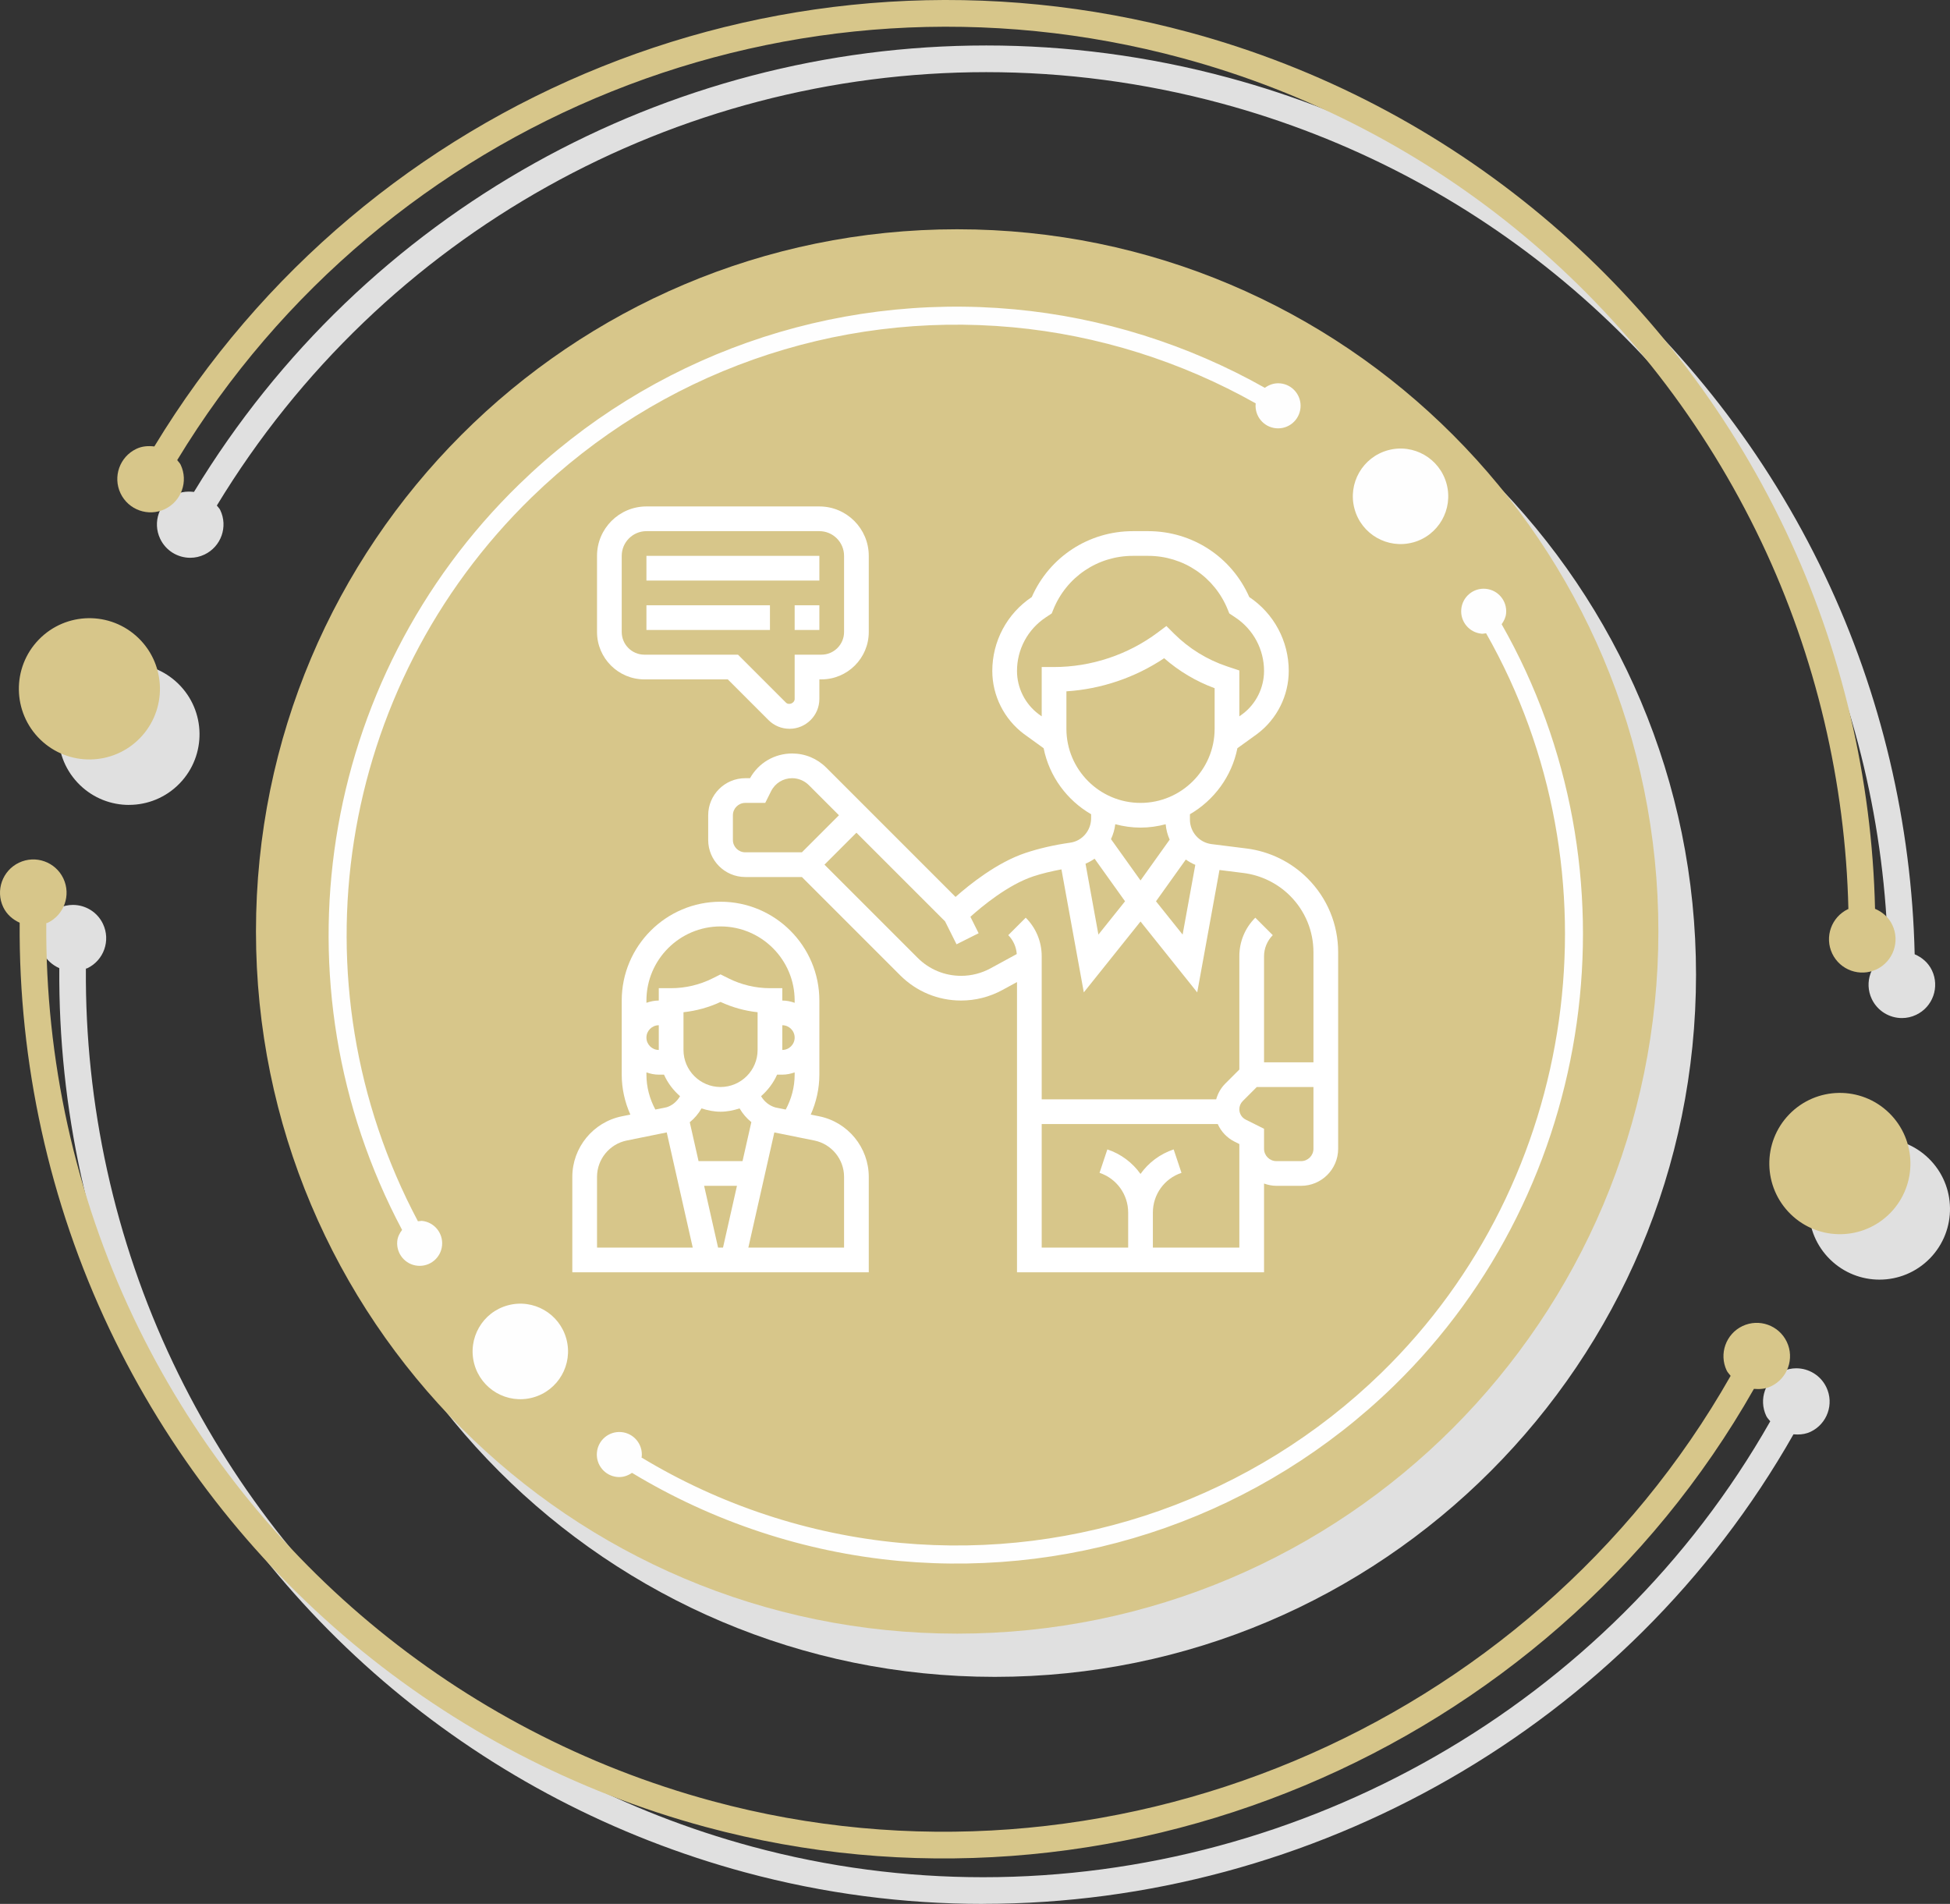
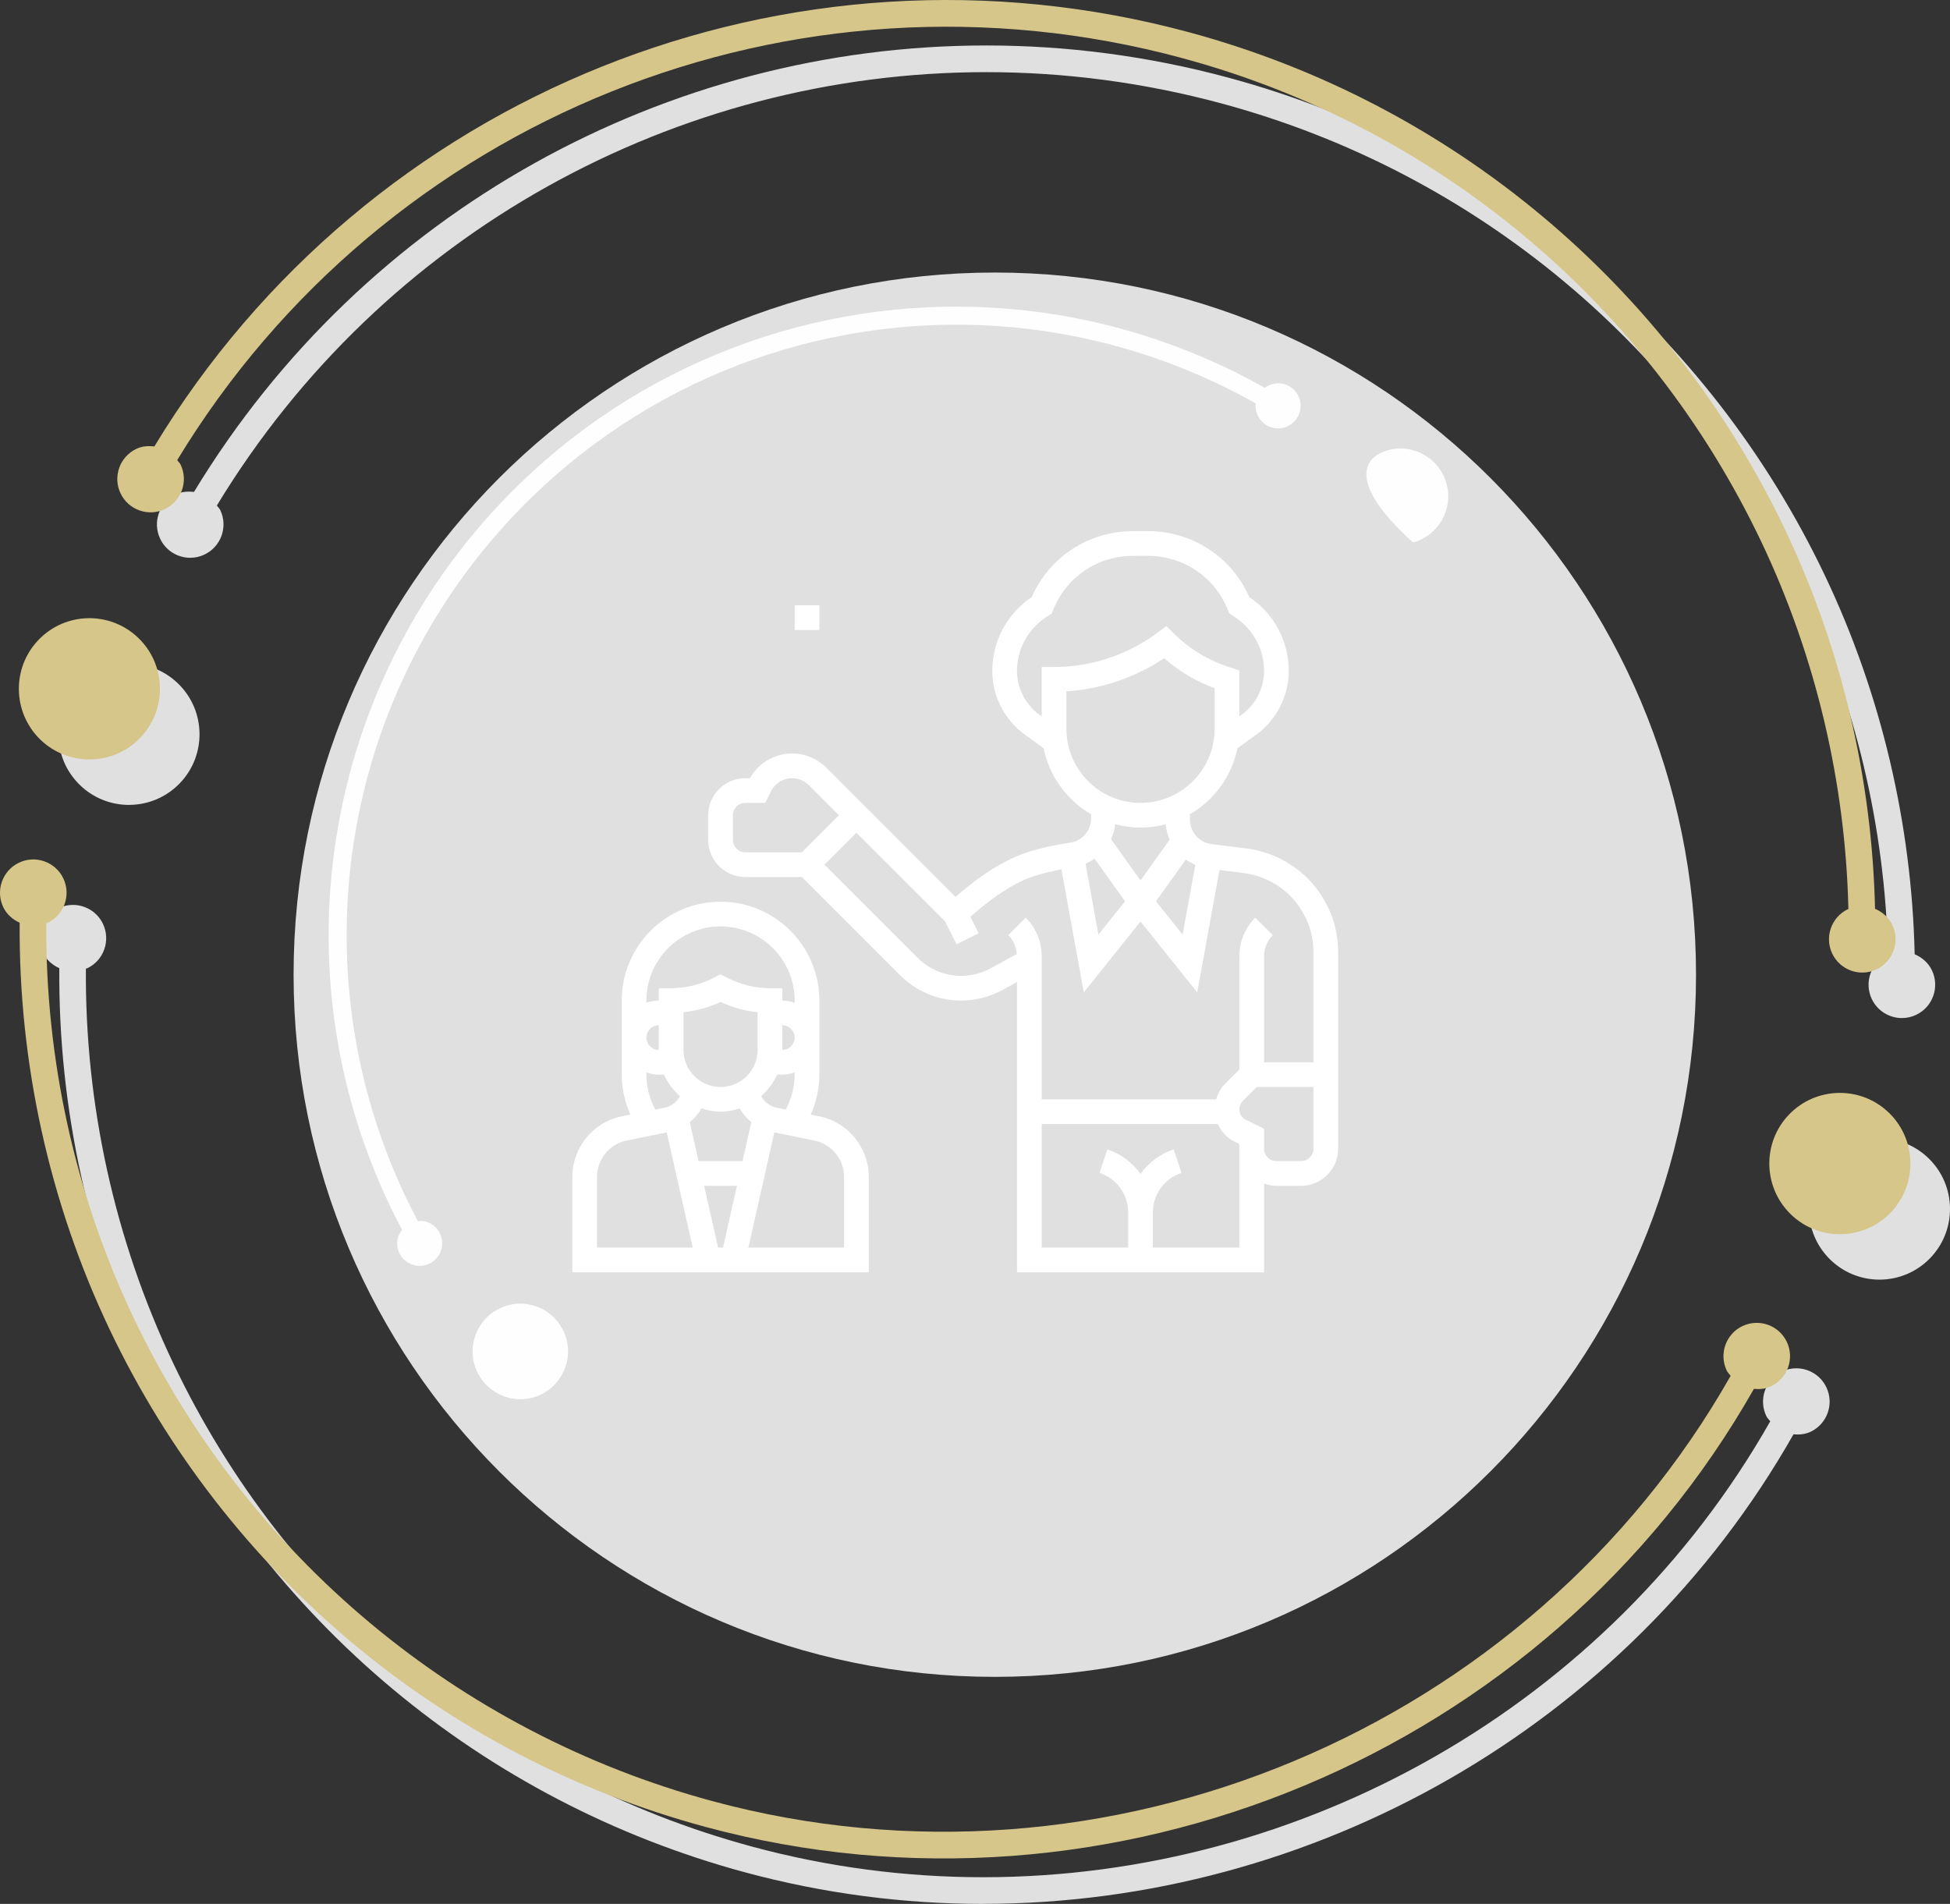
<svg xmlns="http://www.w3.org/2000/svg" width="296" height="289" viewBox="0 0 296 289" fill="none">
  <rect x="0" y="0" width="296" height="289" fill="#333333" stroke="none" />
  <path d="M151.008 254.537C92.219 254.537 44.565 206.818 44.565 147.953C44.565 89.084 92.219 41.369 151.008 41.369C209.793 41.369 257.448 89.088 257.448 147.953C257.448 206.818 209.793 254.537 151.008 254.537Z" fill="#E0E0E0" />
  <path d="M285.291 194.24C282.606 194.24 279.916 193.232 277.835 191.211C273.592 187.089 273.488 180.301 277.605 176.048C279.708 173.883 282.498 172.793 285.291 172.793C287.977 172.793 290.667 173.801 292.748 175.822C296.995 179.948 297.094 186.732 292.978 190.985C290.879 193.15 288.09 194.24 285.291 194.24Z" fill="#E0E0E0" />
  <path d="M19.578 122.182C16.892 122.182 14.202 121.174 12.121 119.154C7.874 115.027 7.775 108.238 11.891 103.985C13.99 101.82 16.779 100.731 19.578 100.731C22.263 100.731 24.953 101.739 27.034 103.759C31.282 107.886 31.381 114.675 27.264 118.923C25.166 121.088 22.372 122.177 19.578 122.177V122.182Z" fill="#E0E0E0" />
  <path d="M288.697 154.534C286.81 154.534 285 153.467 284.129 151.65C282.928 149.124 284.002 146.105 286.521 144.907L286.593 144.889C286.155 125.725 281.655 106.557 273.386 89.165C256.163 52.94 224.125 26.174 185.489 15.72C173.591 12.506 161.571 10.951 149.705 10.951C102.7 10.951 58.066 35.276 32.916 76.736C33.083 76.975 33.309 77.156 33.435 77.432C34.636 79.954 33.566 82.973 31.043 84.175C30.343 84.51 29.603 84.668 28.876 84.668C26.989 84.668 25.18 83.606 24.313 81.784C23.112 79.262 24.182 76.243 26.701 75.041C27.341 74.734 28 74.625 28.664 74.625C28.926 74.625 29.188 74.643 29.445 74.67C55.335 31.963 101.297 6.902 149.705 6.902C161.923 6.902 174.3 8.497 186.545 11.81C226.323 22.572 259.309 50.133 277.038 87.42C285.564 105.346 290.191 125.101 290.637 144.853C291.739 145.318 292.705 146.132 293.26 147.298C294.46 149.824 293.391 152.843 290.868 154.041C290.168 154.38 289.428 154.534 288.701 154.534H288.697Z" fill="#E0E0E0" />
  <path d="M149.244 289C137.211 289 125.052 287.441 113.068 284.2C73.312 273.448 40.35 245.905 22.629 208.635C13.476 189.381 8.84 168.152 9.003 146.963C7.96 146.489 7.039 145.711 6.507 144.595C5.306 142.073 6.376 139.049 8.899 137.852C9.598 137.517 10.339 137.359 11.065 137.359C12.952 137.359 14.767 138.421 15.629 140.238C16.829 142.765 15.759 145.784 13.236 146.981L13.038 147.031C12.884 167.6 17.389 188.197 26.272 206.881C43.486 243.089 75.506 269.841 114.12 280.291C125.76 283.441 137.563 284.95 149.253 284.95C197.702 284.95 244.174 258.967 268.715 215.745C268.512 215.473 268.263 215.256 268.11 214.935C266.914 212.413 267.979 209.394 270.502 208.192C271.202 207.853 271.942 207.699 272.669 207.699C274.555 207.699 276.37 208.766 277.236 210.588C278.437 213.11 277.367 216.129 274.844 217.331C274.199 217.638 273.526 217.747 272.854 217.747C272.651 217.747 272.447 217.738 272.24 217.72C246.973 262.239 199.129 288.991 149.235 288.991L149.244 289Z" fill="#E0E0E0" />
-   <path fill-rule="evenodd" clip-rule="evenodd" d="M251.733 141.386C251.733 200.255 204.079 247.975 145.294 247.975C86.509 247.975 38.855 200.255 38.855 141.386C38.855 82.526 86.509 34.802 145.294 34.802C204.079 34.802 251.733 82.521 251.733 141.386V141.386Z" fill="#D7C68A" />
-   <path d="M214.488 82.336C210.624 83.38 206.648 81.097 205.605 77.233C204.558 73.369 206.842 69.387 210.706 68.338C214.565 67.29 218.541 69.577 219.584 73.445C220.631 77.314 218.347 81.292 214.488 82.34V82.336Z" fill="#FEFEFE" />
+   <path d="M214.488 82.336C204.558 73.369 206.842 69.387 210.706 68.338C214.565 67.29 218.541 69.577 219.584 73.445C220.631 77.314 218.347 81.292 214.488 82.34V82.336Z" fill="#FEFEFE" />
  <path d="M80.873 212.138C77.013 213.186 73.037 210.899 71.99 207.035C70.947 203.166 73.227 199.184 77.09 198.14C80.954 197.092 84.93 199.379 85.973 203.243C87.02 207.112 84.736 211.094 80.873 212.138Z" fill="#FEFEFE" />
  <path d="M190.615 61.242L190.602 61.288C190.43 63.168 191.812 64.835 193.694 65.007C195.576 65.183 197.237 63.796 197.408 61.911C197.584 60.031 196.199 58.363 194.321 58.191C193.454 58.11 192.647 58.39 191.997 58.87C180.379 52.311 167.307 48.18 153.961 46.951C126.184 44.393 98.791 54.079 78.805 73.518C48.275 103.217 41.179 149.336 61.035 186.692C60.656 187.189 60.362 187.749 60.299 188.414C60.127 190.298 61.513 191.962 63.391 192.133C65.273 192.305 66.934 190.918 67.106 189.037C67.277 187.157 65.896 185.489 64.018 185.318L63.441 185.381C44.167 149.106 51.064 104.324 80.714 75.48C100.127 56.596 126.735 47.191 153.712 49.676C166.666 50.87 179.349 54.874 190.624 61.238L190.615 61.242Z" fill="#FEFEFE" />
-   <path d="M227.947 94.747C228.29 94.268 228.561 93.73 228.62 93.097C228.791 91.217 227.41 89.549 225.528 89.378C223.65 89.201 221.985 90.589 221.813 92.474C221.637 94.354 223.023 96.022 224.905 96.193C225.14 96.216 225.356 96.144 225.578 96.121C246.209 132.387 239.741 179.148 209.654 208.418C190.25 227.288 163.66 236.689 136.691 234.203C122.776 232.919 109.262 228.427 97.374 221.236L97.414 221.1C97.586 219.22 96.204 217.552 94.322 217.381C92.445 217.209 90.779 218.592 90.608 220.477C90.436 222.357 91.817 224.025 93.695 224.196C94.53 224.278 95.297 224.007 95.934 223.568C108.184 230.981 122.103 235.613 136.448 236.938C164.206 239.491 191.586 229.814 211.558 210.389C242.54 180.247 249.197 132.103 227.943 94.756L227.947 94.747Z" fill="#FEFEFE" />
  <path fill-rule="evenodd" clip-rule="evenodd" d="M271.824 184.314C267.581 180.188 267.477 173.399 271.594 169.151C275.715 164.902 282.494 164.798 286.741 168.92C290.984 173.047 291.088 179.835 286.971 184.088C282.851 188.337 276.071 188.441 271.828 184.319L271.824 184.314Z" fill="#D7C68A" />
  <path fill-rule="evenodd" clip-rule="evenodd" d="M6.114 112.256C1.871 108.13 1.767 101.341 5.884 97.093C10.005 92.84 16.784 92.74 21.027 96.862C25.274 100.989 25.373 107.773 21.257 112.026C17.14 116.274 10.361 116.378 6.114 112.256Z" fill="#D7C68A" />
  <path fill-rule="evenodd" clip-rule="evenodd" d="M280.58 137.983L280.513 138.001C277.994 139.203 276.924 142.222 278.12 144.744C279.321 147.266 282.336 148.337 284.855 147.14C287.373 145.937 288.443 142.918 287.242 140.396C286.687 139.23 285.721 138.417 284.62 137.951C284.173 118.204 279.547 98.444 271.025 80.519C253.291 43.227 220.31 15.67 180.527 4.908C119.761 -11.525 55.853 14.278 23.427 67.769C22.516 67.66 21.577 67.71 20.688 68.139C18.169 69.342 17.099 72.361 18.295 74.883C19.496 77.405 22.511 78.481 25.03 77.278C27.548 76.076 28.618 73.057 27.417 70.535C27.287 70.264 27.065 70.083 26.898 69.843C58.399 17.912 120.461 -7.132 179.471 8.823C218.108 19.272 250.145 46.042 267.369 82.263C275.638 99.655 280.138 118.828 280.576 137.983H280.58Z" fill="#D7C68A" />
  <path fill-rule="evenodd" clip-rule="evenodd" d="M266.236 210.822C267.108 210.899 267.992 210.836 268.836 210.429C271.359 209.231 272.425 206.208 271.228 203.686C270.028 201.164 267.013 200.093 264.494 201.29C261.976 202.493 260.906 205.512 262.102 208.034C262.255 208.35 262.504 208.572 262.702 208.843C232.24 262.496 167.989 289.583 108.107 273.389C69.493 262.944 37.479 236.192 20.259 199.984C11.377 181.3 6.877 160.699 7.025 140.129L7.224 140.084C9.743 138.882 10.812 135.863 9.616 133.341C8.416 130.819 5.401 129.748 2.882 130.95C0.363 132.148 -0.706 135.171 0.49 137.693C1.022 138.81 1.939 139.587 2.986 140.062C2.823 161.255 7.459 182.479 16.612 201.738C34.333 239.007 67.295 266.546 107.056 277.303C168.716 293.976 234.872 266.085 266.232 210.827L266.236 210.822Z" fill="#D7C68A" />
  <path d="M198.473 133.322C195.989 130.837 192.7 129.229 189.214 128.794L183.91 128.13C182.037 127.896 180.625 126.296 180.625 124.41V123.596C184.285 121.472 186.974 117.855 187.831 113.576L190.851 111.394C193.84 109.151 195.625 105.581 195.625 101.844C195.625 97.329 193.386 93.137 189.634 90.628C186.948 84.531 180.983 80.625 174.278 80.625H171.974C165.269 80.625 159.304 84.531 156.617 90.628C152.864 93.137 150.625 97.329 150.625 101.844C150.625 105.581 152.41 109.151 155.427 111.414L158.419 113.576C159.276 117.855 161.965 121.472 165.625 123.596V124.211C165.625 126.068 164.266 127.659 162.462 127.912C160.017 128.257 157.727 128.783 155.656 129.473C151.337 130.913 147.141 134.289 145.047 136.147L130 121.099L125.421 116.52C124.038 115.136 122.2 114.375 120.242 114.375C117.563 114.375 115.144 115.804 113.849 118.125H113.125C110.024 118.125 107.5 120.649 107.5 123.75V127.5C107.5 130.601 110.024 133.125 113.125 133.125H121.724L136.643 148.044C139.112 150.514 142.398 151.875 145.893 151.875C148.075 151.875 150.241 151.324 152.155 150.277L154.375 149.068V193.125H191.875V179.655C192.464 179.865 193.09 180 193.75 180H197.5C200.601 180 203.125 177.476 203.125 174.375V144.551C203.125 140.31 201.473 136.322 198.473 133.322ZM180.002 130.472C180.447 130.792 180.929 131.059 181.441 131.278L179.515 141.862L175.474 136.811L180.002 130.472ZM154.375 101.844C154.375 98.578 155.997 95.548 158.714 93.735L159.649 93.111L159.867 92.571C161.858 87.593 166.609 84.375 171.972 84.375H174.276C179.639 84.375 184.392 87.593 186.383 92.573L186.601 93.112L187.536 93.737C190.253 95.546 191.875 98.578 191.875 101.844C191.875 104.408 190.651 106.856 188.628 108.373L188.125 108.737V101.773L186.25 101.149C183.233 100.142 180.451 98.422 178.203 96.174L177.053 95.025L175.75 96C171.235 99.384 165.642 101.25 160 101.25H158.125V108.737L157.651 108.394C155.599 106.856 154.375 104.408 154.375 101.844V101.844ZM161.875 110.625V104.94C167.153 104.603 172.315 102.855 176.712 99.913C178.958 101.88 181.572 103.434 184.375 104.466V110.625C184.375 116.829 179.329 121.875 173.125 121.875C166.921 121.875 161.875 116.829 161.875 110.625ZM173.125 125.625C174.445 125.625 175.72 125.436 176.941 125.115C177.019 125.94 177.224 126.724 177.55 127.453L173.125 133.648L168.642 127.372C168.974 126.666 169.195 125.908 169.293 125.109C170.519 125.436 171.797 125.625 173.125 125.625V125.625ZM170.776 136.811L166.733 141.864L164.776 131.104C165.265 130.898 165.724 130.644 166.154 130.343L170.776 136.811ZM111.25 127.5V123.75C111.25 122.717 112.092 121.875 113.125 121.875H116.159L117.046 120.101C117.655 118.883 118.879 118.125 120.242 118.125C121.182 118.125 122.104 118.508 122.77 119.171L127.349 123.75L121.724 129.375H113.125C112.092 129.375 111.25 128.533 111.25 127.5V127.5ZM150.361 146.985C148.994 147.731 147.449 148.125 145.893 148.125C143.399 148.125 141.055 147.154 139.292 145.391L125.151 131.25L130 126.401L143.459 139.86L145.197 143.338L148.551 141.66L147.303 139.161C149.082 137.561 153.018 134.301 156.843 133.027C158.161 132.589 159.614 132.251 161.121 131.964L164.517 150.636L173.125 139.877L181.733 150.638L185.11 132.06L188.749 132.514C191.412 132.847 193.924 134.076 195.822 135.973C198.113 138.264 199.375 141.311 199.375 144.551V161.25H191.875V145.151C191.875 143.961 192.359 142.793 193.201 141.951L190.549 139.299C188.986 140.861 188.125 142.941 188.125 145.151V162.349L185.988 164.486C185.314 165.159 184.861 165.984 184.608 166.875H158.125V145.151C158.125 142.941 157.264 140.861 155.701 139.299L153.049 141.951C153.811 142.712 154.259 143.743 154.341 144.816L150.361 146.985ZM188.125 189.375H175V184.054C175 181.316 176.746 178.896 179.343 178.029L178.156 174.472C176.071 175.168 174.336 176.494 173.123 178.196C171.912 176.496 170.176 175.168 168.091 174.472L166.904 178.029C169.504 178.896 171.25 181.316 171.25 184.054V189.375H158.125V170.625H184.849C185.357 171.769 186.25 172.721 187.42 173.306L188.125 173.659V174.375V189.375ZM197.5 176.25H193.75C192.717 176.25 191.875 175.408 191.875 174.375V172.5V171.341L189.096 169.952C188.498 169.652 188.125 169.05 188.125 168.381C188.125 167.912 188.309 167.469 188.639 167.137L190.776 165H199.375V174.375C199.375 175.408 198.533 176.25 197.5 176.25Z" fill="white" />
  <path d="M124.356 169.448L123.066 169.189C123.91 167.288 124.375 165.238 124.375 163.125V151.875C124.375 143.604 117.646 136.875 109.375 136.875C101.104 136.875 94.375 143.604 94.375 151.875V163.125C94.375 165.236 94.84 167.286 95.684 169.187L94.394 169.448C90.038 170.327 86.875 174.191 86.875 178.637V193.125H131.875V178.637C131.875 174.191 128.712 170.327 124.356 169.448V169.448ZM117.719 168.112C116.778 167.844 116.005 167.214 115.525 166.393C116.553 165.491 117.398 164.392 117.955 163.125H118.75C119.41 163.125 120.036 162.99 120.625 162.78V163.125C120.625 164.994 120.143 166.798 119.269 168.424L117.719 168.112ZM115 159.375C115 162.476 112.476 165 109.375 165C106.274 165 103.75 162.476 103.75 159.375V153.649C105.694 153.441 107.603 152.912 109.375 152.087C111.147 152.91 113.056 153.441 115 153.649V159.375ZM112.712 176.25H106.036L104.703 170.348C105.423 169.768 106.023 169.052 106.488 168.247C107.404 168.547 108.362 168.75 109.375 168.75C110.389 168.75 111.348 168.547 112.264 168.247C112.726 169.041 113.326 169.747 114.051 170.329L112.712 176.25ZM111.867 180L109.75 189.375H109L106.883 180H111.867ZM118.75 155.625C119.783 155.625 120.625 156.467 120.625 157.5C120.625 158.533 119.783 159.375 118.75 159.375V155.625ZM109.375 140.625C115.579 140.625 120.625 145.671 120.625 151.875V152.22C120.036 152.01 119.41 151.875 118.75 151.875V150H116.875C114.711 150 112.544 149.488 110.609 148.521L109.375 147.904L108.141 148.521C106.206 149.488 104.039 150 101.875 150H100V151.875C99.34 151.875 98.714 152.01 98.125 152.22V151.875C98.125 145.671 103.171 140.625 109.375 140.625ZM100 159.375C98.967 159.375 98.125 158.533 98.125 157.5C98.125 156.467 98.967 155.625 100 155.625V159.375ZM98.125 163.125V162.78C98.714 162.99 99.34 163.125 100 163.125H100.795C101.352 164.394 102.199 165.493 103.227 166.395C102.754 167.212 102.01 167.835 101.174 168.077L99.479 168.42C98.605 166.794 98.125 164.992 98.125 163.125ZM90.625 178.637C90.625 175.971 92.522 173.651 95.136 173.123L101.208 171.891L105.154 189.375H90.625V178.637ZM128.125 189.375H113.596L117.541 171.896L123.614 173.123C126.227 173.651 128.125 175.971 128.125 178.637V189.375Z" fill="white" />
-   <path d="M98.125 84.375H124.375V88.125H98.125V84.375Z" fill="white" />
-   <path d="M98.125 91.875H116.875V95.625H98.125V91.875Z" fill="white" />
  <path d="M120.625 91.875H124.375V95.625H120.625V91.875Z" fill="white" />
-   <path d="M97.814 103.125H110.474L116.648 109.299C117.503 110.154 118.639 110.625 119.849 110.625C122.344 110.625 124.375 108.594 124.375 106.099V103.125H124.686C128.65 103.125 131.875 99.9 131.875 95.936V84.375C131.875 80.239 128.511 76.875 124.375 76.875H98.125C93.989 76.875 90.625 80.239 90.625 84.375V95.936C90.625 99.9 93.85 103.125 97.814 103.125V103.125ZM94.375 84.375C94.375 82.307 96.057 80.625 98.125 80.625H124.375C126.443 80.625 128.125 82.307 128.125 84.375V95.936C128.125 97.832 126.582 99.375 124.686 99.375H120.625V106.099C120.625 106.733 119.746 107.094 119.299 106.648L112.026 99.375H97.814C95.918 99.375 94.375 97.832 94.375 95.936V84.375Z" fill="white" />
</svg>